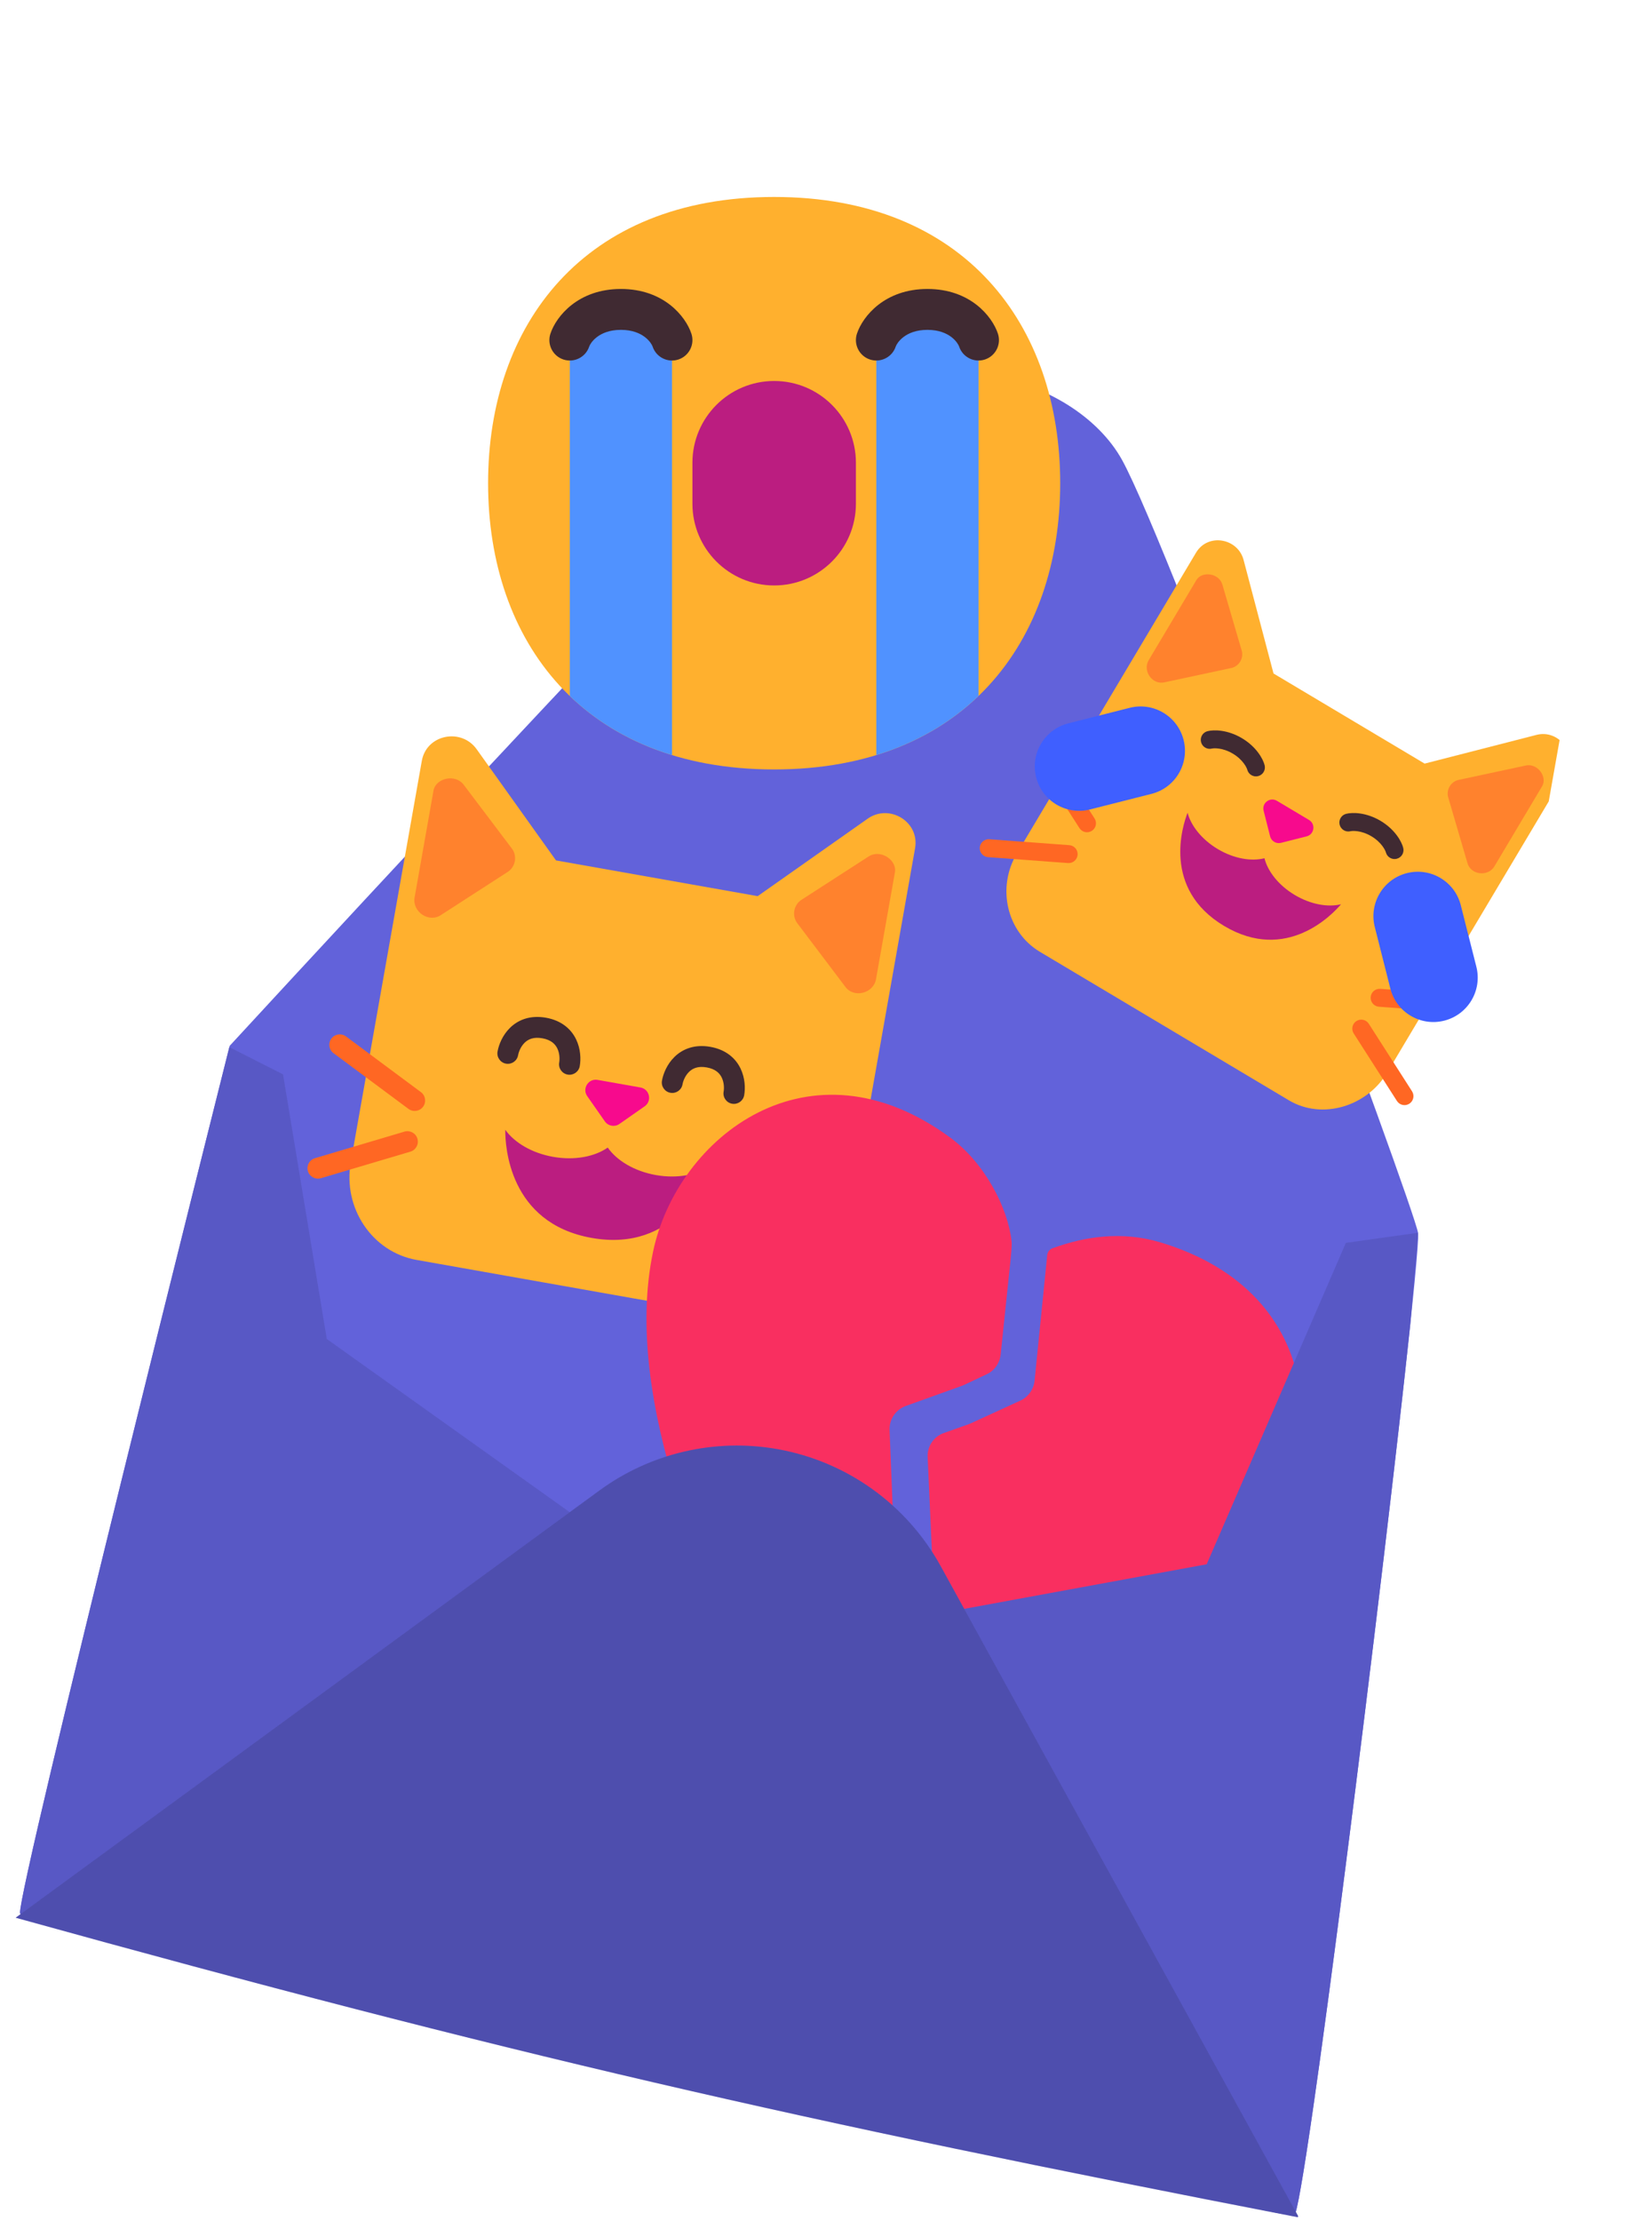
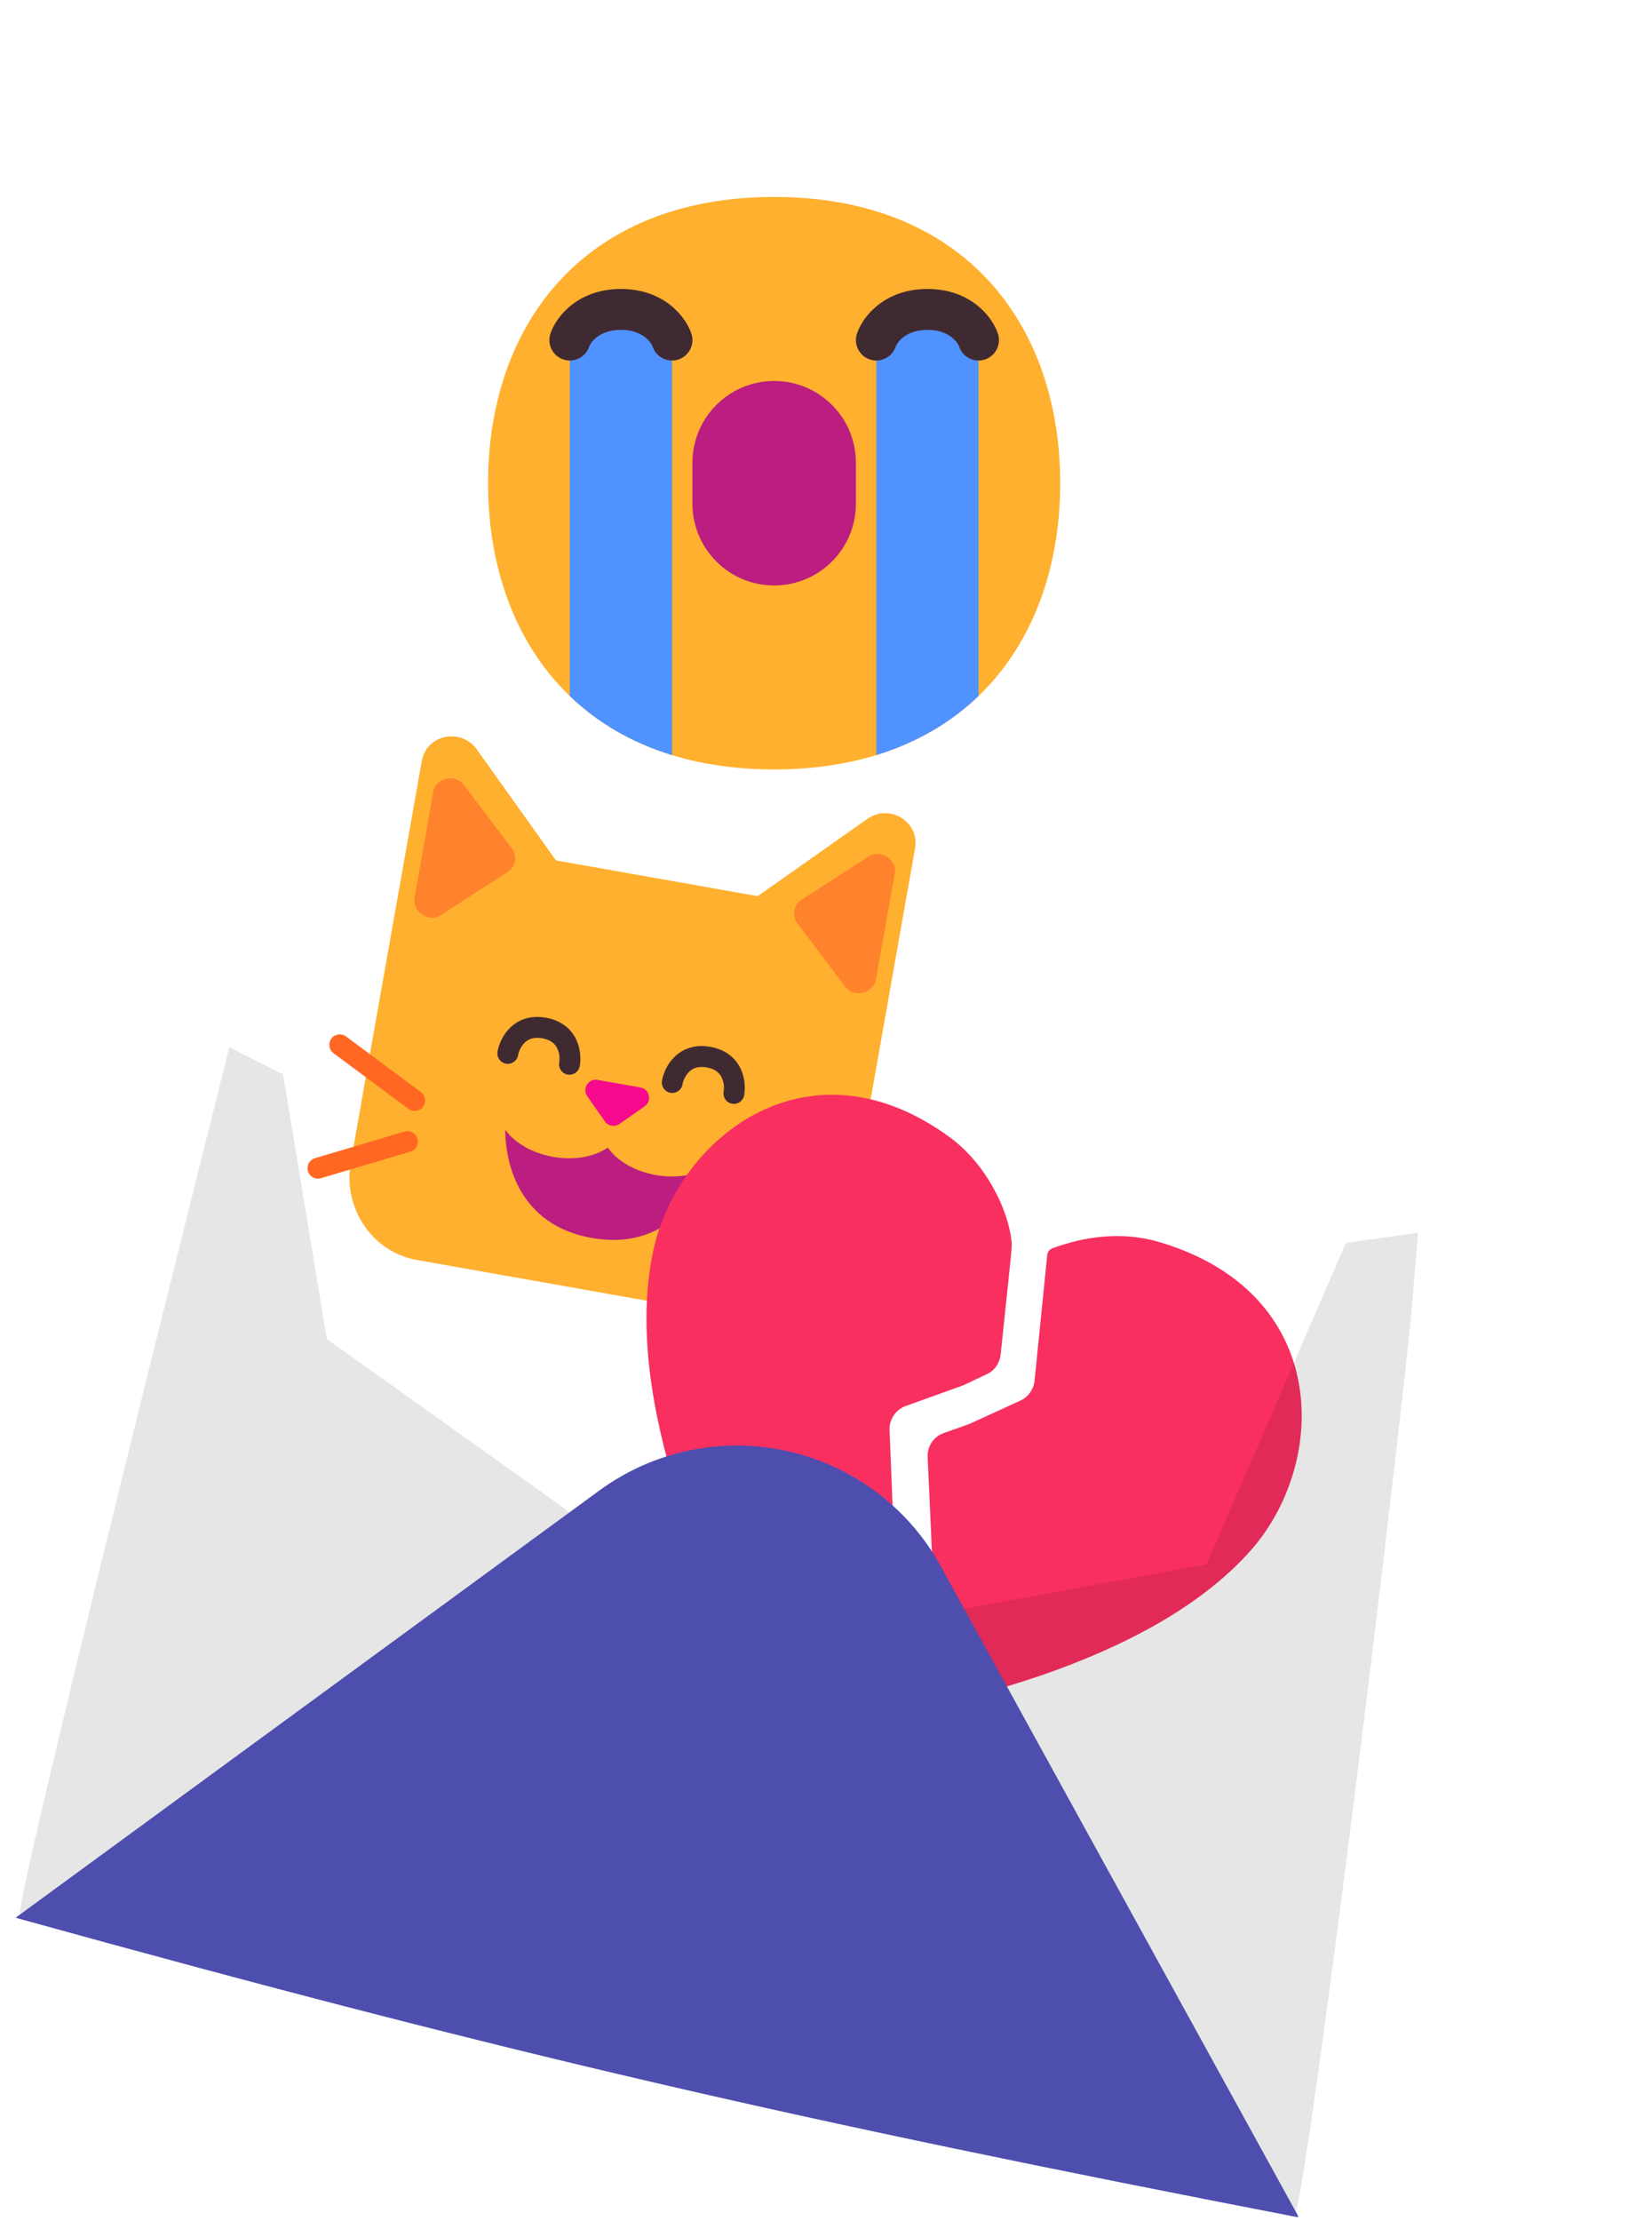
<svg xmlns="http://www.w3.org/2000/svg" width="480" height="645" viewBox="0 0 480 645" fill="none">
  <g clip-path="url(#clip0_2030_3316)">
-     <path d="M66.729 303.689C66.729 303.689 5.119 548.587 5.829 555.523C6.539 562.458 372.44 644.155 376.006 643.39C379.572 642.626 413.303 365.946 412.024 358.012C410.745 350.078 339.734 158.247 325.995 133.512C312.255 108.777 264.881 94.568 232.408 127.524C180.811 179.888 66.729 303.689 66.729 303.689Z" fill="#6262DA" />
    <g clip-path="url(#clip1_2030_3316)">
      <path d="M101.923 337.473C99.562 350.801 108.161 363.57 121.031 365.849L217.552 382.943C230.422 385.222 242.99 375.576 245.35 362.248L265.878 246.332C267.253 238.569 258.392 233.304 252.099 237.733L220.143 260.222L161.549 249.846L138.544 217.623C134.122 211.297 123.933 213.188 122.558 220.951L101.923 337.473Z" fill="#FFB02E" />
      <path d="M147.661 253.094L128.19 265.659C124.676 268.116 119.724 264.776 120.465 260.595L125.964 229.543C126.598 225.96 132.396 224.523 134.853 228.037L148.824 246.525C150.298 248.634 149.769 251.62 147.661 253.094Z" fill="#FF822D" />
      <path d="M231.563 267.952L245.534 286.44C247.991 289.954 253.788 288.517 254.529 284.337L260.028 253.284C260.662 249.701 255.711 246.361 252.196 248.818L232.726 261.383C230.617 262.858 230.088 265.843 231.563 267.952Z" fill="#FF822D" />
      <path d="M186.095 315.782L173.639 313.576C170.979 313.105 169.077 316.085 170.625 318.299L175.75 325.63C176.709 327.003 178.6 327.337 179.972 326.378L187.303 321.253C189.517 319.705 188.755 316.253 186.095 315.782Z" fill="#F70A8D" />
      <path d="M100.529 300.956C99.185 299.957 97.285 300.237 96.287 301.582C95.288 302.926 95.568 304.825 96.913 305.824L118.684 321.997C120.029 322.996 121.928 322.716 122.927 321.372C123.925 320.027 123.645 318.128 122.301 317.129L100.529 300.956Z" fill="#FF6723" />
      <path d="M93.238 342.127C91.632 342.603 89.945 341.688 89.469 340.082C88.992 338.477 89.908 336.789 91.513 336.313L117.515 328.6C119.121 328.123 120.808 329.039 121.285 330.644C121.761 332.25 120.845 333.937 119.24 334.414L93.238 342.127Z" fill="#FF6723" />
      <path d="M262.863 331.081C262.387 329.475 260.699 328.56 259.094 329.036L233.092 336.749C231.487 337.226 230.571 338.913 231.047 340.519C231.524 342.124 233.211 343.04 234.817 342.564L260.819 334.85C262.424 334.374 263.34 332.686 262.863 331.081Z" fill="#FF6723" />
      <path d="M251.803 370.208C253.147 371.206 255.047 370.926 256.045 369.582C257.044 368.237 256.764 366.338 255.419 365.339L233.648 349.166C232.303 348.167 230.404 348.447 229.405 349.792C228.407 351.136 228.687 353.035 230.031 354.034L251.803 370.208Z" fill="#FF6723" />
      <path d="M176.581 333.227C172.802 335.877 166.938 337.026 160.707 335.922C154.545 334.831 149.477 331.795 146.812 328.066C146.765 332.517 147.726 355.18 171.935 359.467C196.143 363.754 204.828 342.8 206.312 338.603C202.529 341.19 196.727 342.301 190.565 341.21C184.334 340.106 179.221 337.013 176.581 333.227Z" fill="#BB1D80" />
      <path d="M150.537 306.407C150.717 305.391 151.327 303.861 152.448 302.77C153.433 301.813 154.957 301.03 157.566 301.492C160.176 301.955 161.338 303.213 161.934 304.45C162.613 305.859 162.66 307.506 162.481 308.522C162.188 310.171 163.289 311.744 164.938 312.036C166.587 312.328 168.16 311.228 168.452 309.579C168.801 307.608 168.746 304.618 167.398 301.819C165.968 298.848 163.18 296.328 158.624 295.521C154.068 294.714 150.584 296.124 148.22 298.423C145.993 300.589 144.914 303.378 144.565 305.349C144.273 306.998 145.374 308.572 147.023 308.864C148.672 309.156 150.245 308.056 150.537 306.407Z" fill="#402A32" />
      <path d="M198.311 314.867C198.49 313.852 199.101 312.321 200.222 311.231C201.206 310.273 202.73 309.491 205.34 309.953C207.95 310.415 209.112 311.673 209.708 312.91C210.386 314.319 210.434 315.967 210.254 316.982C209.962 318.631 211.062 320.204 212.711 320.497C214.36 320.789 215.934 319.688 216.226 318.039C216.575 316.069 216.52 313.079 215.172 310.279C213.741 307.308 210.954 304.788 206.397 303.981C201.841 303.174 198.357 304.584 195.994 306.883C193.766 309.049 192.688 311.839 192.339 313.809C192.047 315.458 193.147 317.032 194.796 317.324C196.445 317.616 198.019 316.516 198.311 314.867Z" fill="#402A32" />
    </g>
    <g clip-path="url(#clip2_2030_3316)">
      <path d="M241.478 467.767C240.069 468.503 238.981 469.559 238.28 470.967L228.46 490.363C226.993 493.308 222.79 493.371 221.208 490.426C206.971 464.083 180.439 407.01 189.795 363.256C196.875 330.192 235.091 300.173 276.135 330.36C286.171 337.755 292.856 350.751 293.914 360.385C294.078 361.506 293.704 364.994 293.704 364.994C293.705 365.075 293.697 365.131 293.689 365.187C293.681 365.243 293.673 365.299 293.674 365.379L290.748 393.321C290.468 395.818 288.967 398.026 286.692 399.05L280.188 402.122C280.092 402.154 279.988 402.202 279.883 402.25C279.779 402.298 279.675 402.346 279.579 402.378L263.169 408.266C260.22 409.354 258.336 412.171 258.474 415.275L260.013 453.909C260.15 456.694 258.586 459.35 256.055 460.566L241.478 467.767Z" fill="#F92F60" />
      <path d="M306.117 362.359C315.116 359.112 325.876 357.379 337.101 360.739C386.578 375.579 385.905 424.168 363.867 449.686C334.267 483.709 271.443 496.485 241.906 500.738C238.577 501.232 236.056 497.825 237.55 494.824L245.343 479.502C246.043 478.098 247.165 476.983 248.551 476.319L267.271 467.236C269.817 466.033 271.347 463.449 271.225 460.599L269.536 423.105C269.379 419.999 271.296 417.129 274.231 416.121L281.425 413.568C281.522 413.536 281.626 413.489 281.731 413.442C281.836 413.394 281.941 413.347 282.037 413.315L296.54 406.673C298.764 405.629 300.33 403.461 300.599 400.966L304.26 364.622C304.227 364.526 304.351 363.95 304.542 363.567C305.019 362.609 306.117 362.359 306.117 362.359Z" fill="#F92F60" />
    </g>
    <g clip-path="url(#clip3_2030_3316)">
      <path d="M295.473 247.802C289.521 257.789 292.541 270.662 302.184 276.408L374.507 319.511C384.15 325.257 397.18 321.335 403.131 311.348L454.894 224.494C458.36 218.678 452.846 211.753 446.444 213.395L413.933 221.733L370.03 195.568L361.359 162.687C359.732 156.26 350.972 154.678 347.506 160.494L295.473 247.802Z" fill="#FFB02E" />
      <path d="M357.887 193.948L338.425 198.115C334.855 199.019 331.894 194.829 333.761 191.697L347.628 168.43C349.228 165.745 354.321 166.355 355.225 169.926L360.82 189.026C361.363 191.168 360.029 193.406 357.887 193.948Z" fill="#FF822D" />
-       <path d="M420.754 231.415L426.349 250.515C427.253 254.086 432.346 254.696 434.213 251.564L448.08 228.296C449.68 225.612 446.719 221.422 443.149 222.326L423.687 226.493C421.545 227.035 420.211 229.272 420.754 231.415Z" fill="#FF822D" />
+       <path d="M420.754 231.415L426.349 250.515C427.253 254.086 432.346 254.696 434.213 251.564L448.08 228.296C449.68 225.612 446.719 221.422 443.149 222.326C421.545 227.035 420.211 229.272 420.754 231.415Z" fill="#FF822D" />
      <path d="M380.345 238.097L371.013 232.535C369.019 231.347 366.585 233.162 367.154 235.411L369.04 242.858C369.393 244.253 370.809 245.097 372.204 244.744L379.651 242.859C381.901 242.289 382.339 239.285 380.345 238.097Z" fill="#F70A8D" />
      <path d="M311.749 227.855C310.973 226.644 309.363 226.291 308.151 227.067C306.94 227.843 306.587 229.453 307.363 230.665L313.645 240.472C314.421 241.684 316.032 242.037 317.243 241.261C318.455 240.485 318.807 238.874 318.032 237.663L311.749 227.855Z" fill="#FF6723" />
      <path d="M287.082 248.896C285.647 248.79 284.57 247.541 284.677 246.107C284.783 244.672 286.031 243.596 287.466 243.702L310.697 245.419C312.132 245.525 313.209 246.774 313.103 248.209C312.996 249.643 311.748 250.72 310.313 250.614L287.082 248.896Z" fill="#FF6723" />
      <path d="M415.067 290.785C415.173 289.351 414.096 288.102 412.662 287.996L401.046 287.137C399.611 287.031 398.363 288.108 398.257 289.542C398.151 290.977 399.227 292.226 400.662 292.332L412.278 293.19C413.712 293.297 414.961 292.22 415.067 290.785Z" fill="#FF6723" />
      <path d="M405.892 319.704C406.668 320.915 408.279 321.268 409.49 320.492C410.701 319.716 411.054 318.105 410.278 316.894L397.714 297.279C396.938 296.067 395.327 295.714 394.116 296.49C392.905 297.266 392.552 298.877 393.327 300.088L405.892 319.704Z" fill="#FF6723" />
      <path d="M367.396 249.214C363.554 250.192 358.495 249.33 353.826 246.548C349.209 243.796 346.062 239.815 345.057 236.009C343.664 239.57 337.539 258.065 355.678 268.875C373.817 279.685 387.17 265.499 389.639 262.579C385.814 263.506 380.815 262.633 376.198 259.881C371.529 257.098 368.364 253.058 367.396 249.214Z" fill="#BB1D80" />
      <path d="M360.877 214.368C356.716 211.888 352.733 211.843 350.86 212.318C349.465 212.671 348.621 214.087 348.974 215.482C349.327 216.876 350.743 217.72 352.138 217.367C352.645 217.239 355.212 217.055 358.21 218.842C361.209 220.629 362.269 222.975 362.397 223.482C362.75 224.876 364.167 225.72 365.561 225.367C366.956 225.014 367.8 223.598 367.447 222.203C366.973 220.33 365.038 216.848 360.877 214.368Z" fill="#402A32" />
-       <path d="M401.148 238.368C396.987 235.888 393.003 235.843 391.13 236.318C389.736 236.671 388.891 238.087 389.244 239.482C389.597 240.876 391.014 241.72 392.408 241.367C392.915 241.239 395.482 241.055 398.481 242.842C401.479 244.629 402.539 246.975 402.668 247.482C403.021 248.876 404.437 249.72 405.832 249.367C407.226 249.014 408.07 247.598 407.717 246.203C407.243 244.33 405.308 240.848 401.148 238.368Z" fill="#402A32" />
      <path d="M316.72 235.046L334.572 230.526C341.474 228.779 345.653 221.767 343.906 214.865C342.159 207.963 335.147 203.785 328.245 205.532L310.392 210.052C303.49 211.799 299.312 218.81 301.059 225.712C302.806 232.614 309.818 236.793 316.72 235.046Z" fill="#3F5FFF" />
      <path d="M403.972 287.046L399.453 269.193C397.705 262.291 401.884 255.279 408.786 253.532C415.688 251.785 422.699 255.963 424.447 262.865L428.966 280.718C430.714 287.62 426.535 294.632 419.633 296.379C412.731 298.126 405.719 293.948 403.972 287.046Z" fill="#3F5FFF" />
    </g>
    <path d="M224.933 223.428C280.356 223.428 308.052 186.214 308.052 140.309C308.052 94.404 280.356 57.191 224.933 57.191C169.51 57.191 141.815 94.404 141.815 140.309C141.815 186.214 169.51 223.428 224.933 223.428Z" fill="#FFB02E" />
    <path d="M195.252 219.266L195.252 92.816L174.471 92.816C169.552 92.816 165.565 96.803 165.565 101.722L165.565 202.121C173.481 209.727 183.377 215.624 195.252 219.266Z" fill="#5092FF" />
    <path d="M284.315 202.108C276.399 209.718 266.504 215.617 254.627 219.262L254.627 92.816L275.409 92.816C280.327 92.816 284.315 96.803 284.315 101.722L284.315 202.108Z" fill="#5092FF" />
    <path d="M171.198 100.631C171.485 99.768 173.785 95.784 180.409 95.784C187.032 95.784 189.332 99.768 189.62 100.631C190.657 103.742 194.019 105.423 197.13 104.386C200.241 103.349 201.922 99.987 200.885 96.876C199.194 91.801 192.785 83.909 180.409 83.909C168.032 83.909 161.624 91.801 159.932 96.876C158.895 99.987 160.576 103.349 163.687 104.386C166.798 105.423 170.161 103.742 171.198 100.631Z" fill="#402A32" />
    <path d="M260.26 100.631C260.548 99.768 262.848 95.784 269.471 95.784C276.095 95.784 278.394 99.768 278.682 100.631C279.719 103.742 283.082 105.423 286.193 104.386C289.303 103.349 290.985 99.987 289.948 96.876C288.256 91.801 281.848 83.909 269.471 83.909C257.095 83.909 250.686 91.801 248.995 96.876C247.958 99.987 249.639 103.349 252.75 104.386C255.861 105.423 259.223 103.742 260.26 100.631Z" fill="#402A32" />
    <path d="M201.19 134.378C201.19 121.262 211.823 110.628 224.94 110.628C238.057 110.628 248.69 121.262 248.69 134.378L248.69 146.253C248.69 159.37 238.057 170.003 224.94 170.003C211.823 170.003 201.19 159.37 201.19 146.253L201.19 134.378Z" fill="#BB1D80" />
-     <path d="M350.614 454.233L222.296 477.808L205.613 467.664L94.949 388.809L82.241 311.975L66.636 304.071C63.878 315.006 5.146 548.716 5.833 555.498C6.543 562.433 372.444 644.13 376.01 643.366C378.955 642.74 402.332 455.044 409.795 384.331C411.18 367.964 412.032 357.963 412.032 357.963L391.05 360.903L350.619 454.209L350.614 454.233Z" fill="#6262DA" />
    <path d="M350.614 454.233L222.296 477.808L205.613 467.664L94.949 388.809L82.241 311.975L66.636 304.071C63.878 315.006 5.146 548.716 5.833 555.498C6.543 562.433 372.444 644.13 376.01 643.366C378.955 642.74 402.332 455.044 409.795 384.331C411.18 367.964 412.032 357.963 412.032 357.963L391.05 360.903L350.619 454.209L350.614 454.233Z" fill="black" fill-opacity="0.1" />
    <path d="M174.176 432.795C189.057 421.911 207.737 417.576 225.891 420.794V420.794C246.026 424.363 263.464 436.854 273.323 454.769L377.402 643.895C230.379 615.429 148.64 596.767 4.543 556.864L174.176 432.795Z" fill="#6262DA" />
    <path d="M174.176 432.795C189.057 421.911 207.737 417.576 225.891 420.794V420.794C246.026 424.363 263.464 436.854 273.323 454.769L377.402 643.895C230.379 615.429 148.64 596.767 4.543 556.864L174.176 432.795Z" fill="black" fill-opacity="0.2" />
  </g>
  <defs>
    <clipPath id="clip0_2030_3316">
      <rect width="382.181" height="586.426" fill="white" transform="translate(103.045 0.359) rotate(10.052)" />
    </clipPath>
    <clipPath id="clip1_2030_3316">
      <rect width="194.067" height="194.067" fill="white" transform="translate(105.471 178.326) rotate(10.043)" />
    </clipPath>
    <clipPath id="clip2_2030_3316">
      <rect width="226.213" height="226.213" fill="white" transform="translate(225.214 256.361) rotate(26.474)" />
    </clipPath>
    <clipPath id="clip3_2030_3316">
-       <rect width="166.683" height="166.683" fill="white" transform="translate(346.754 121.058) rotate(30.794)" />
-     </clipPath>
+       </clipPath>
  </defs>
</svg>